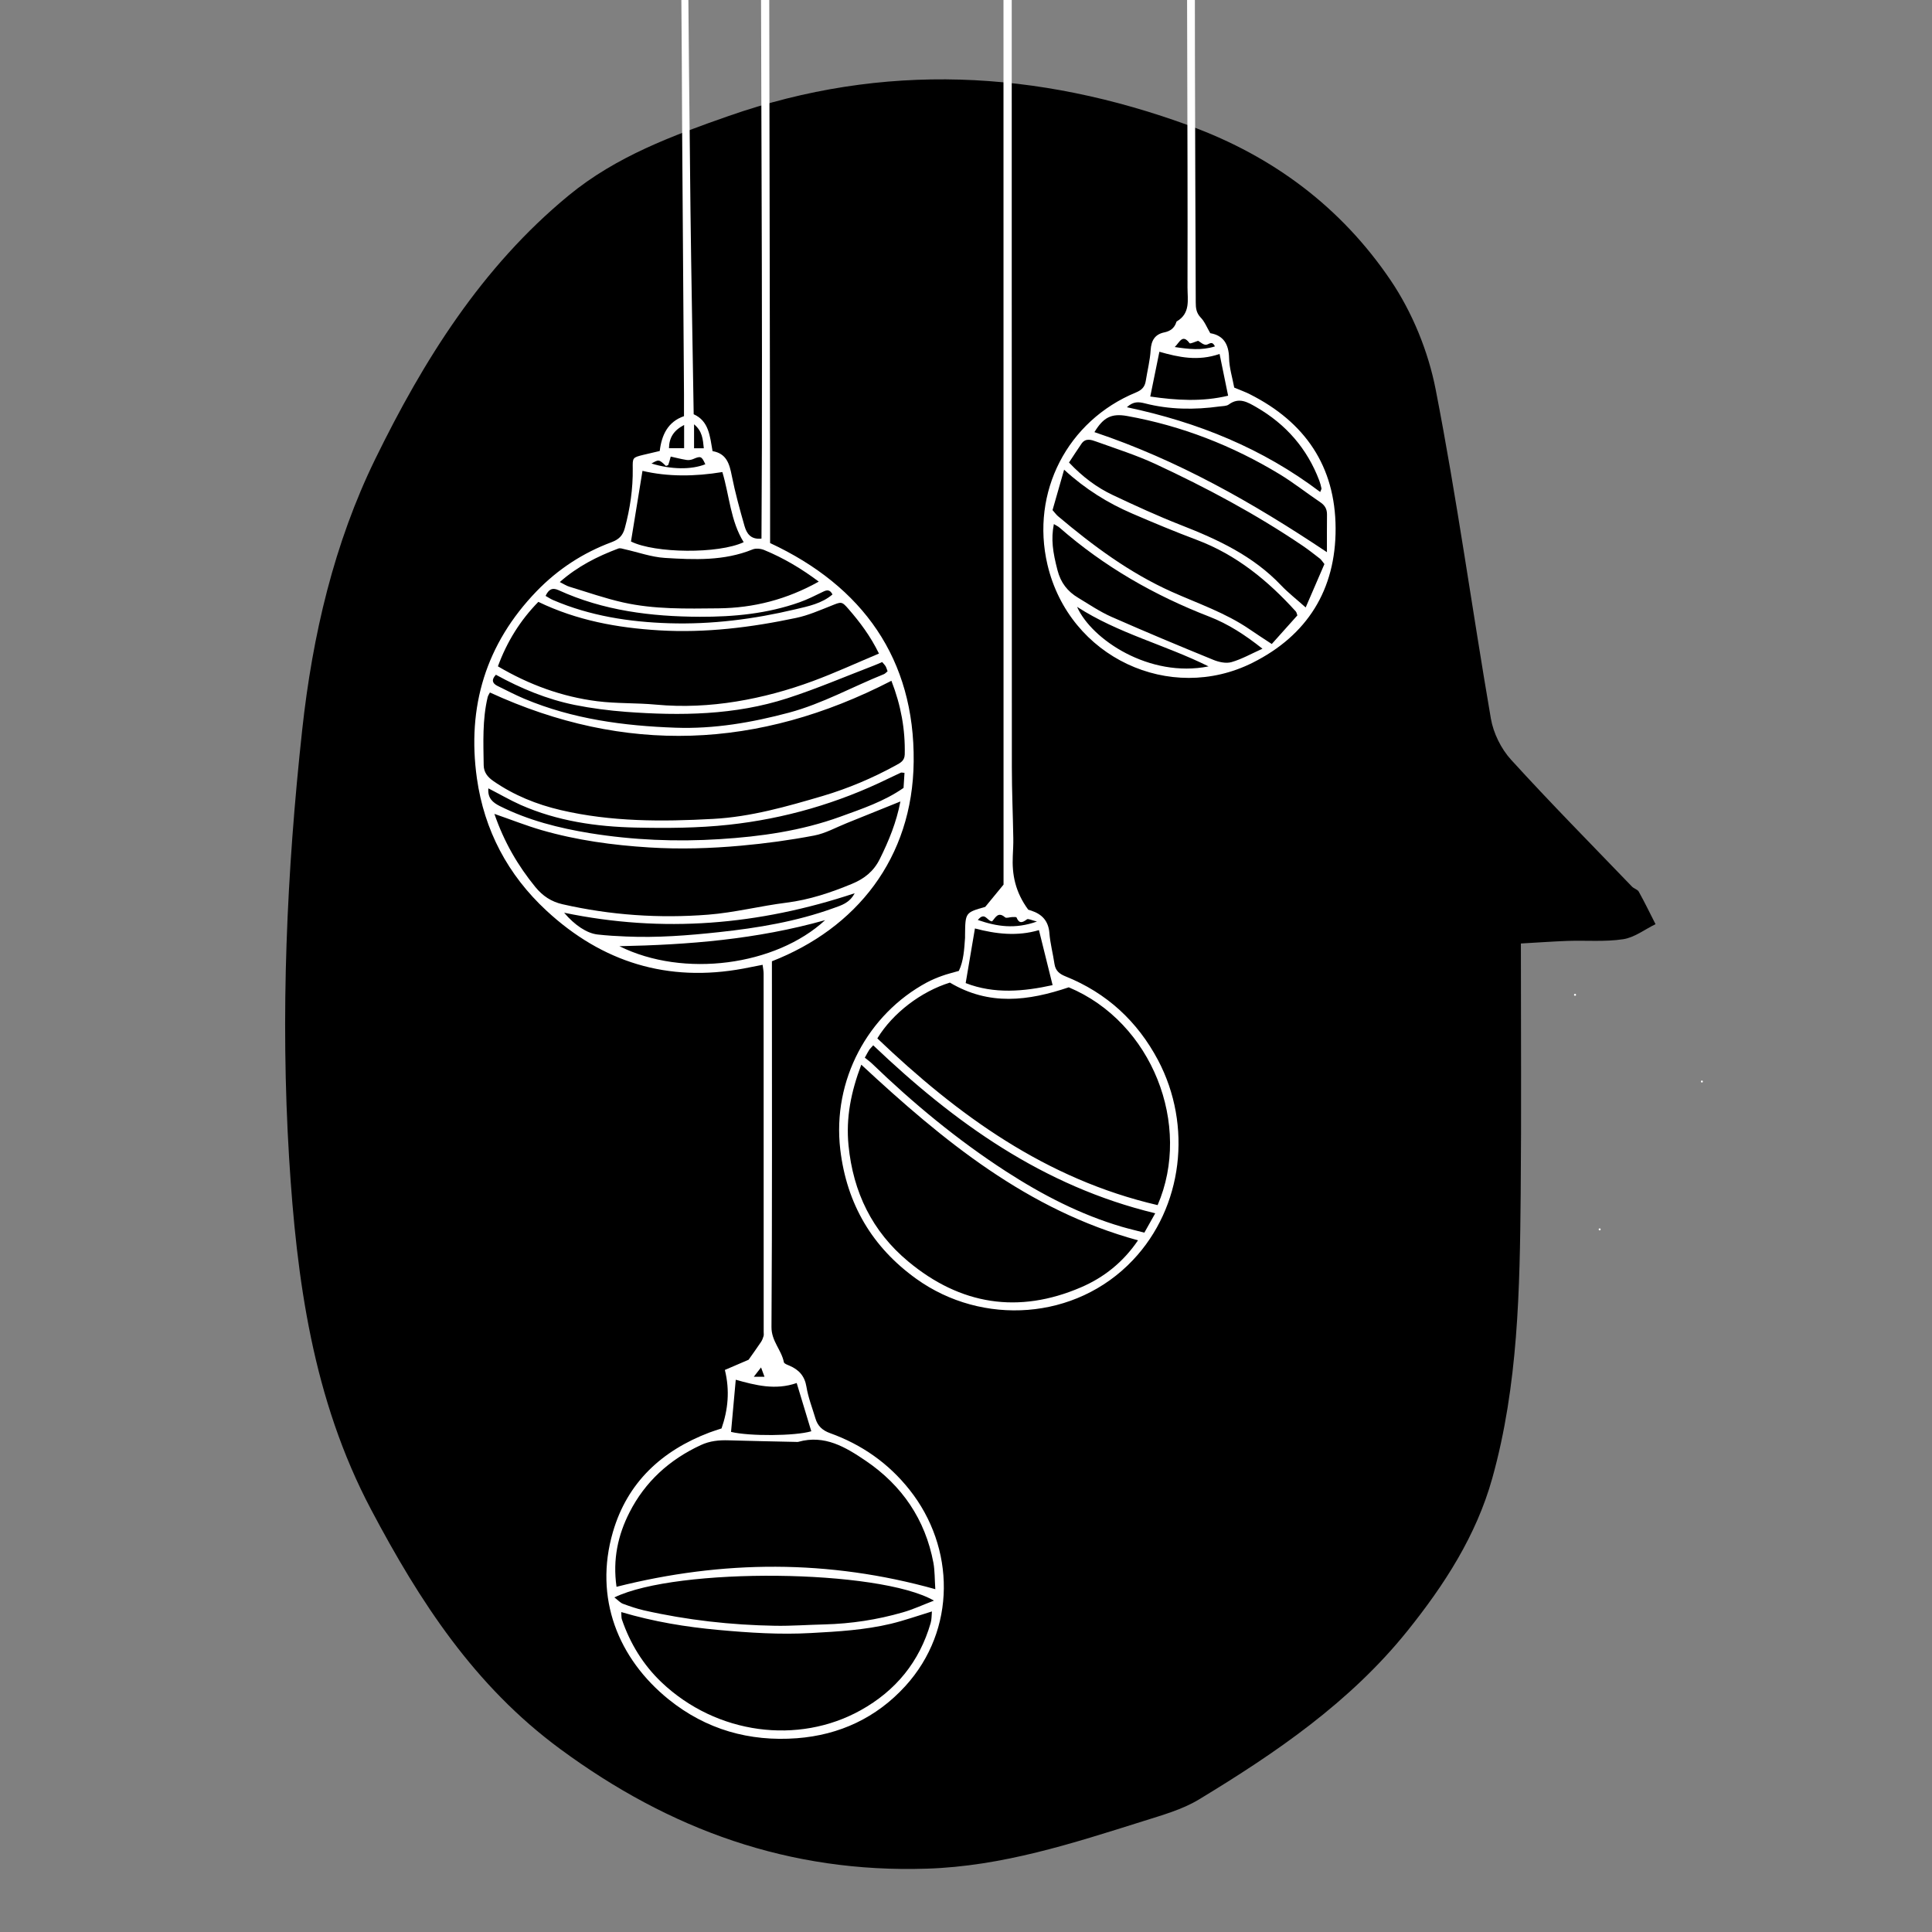
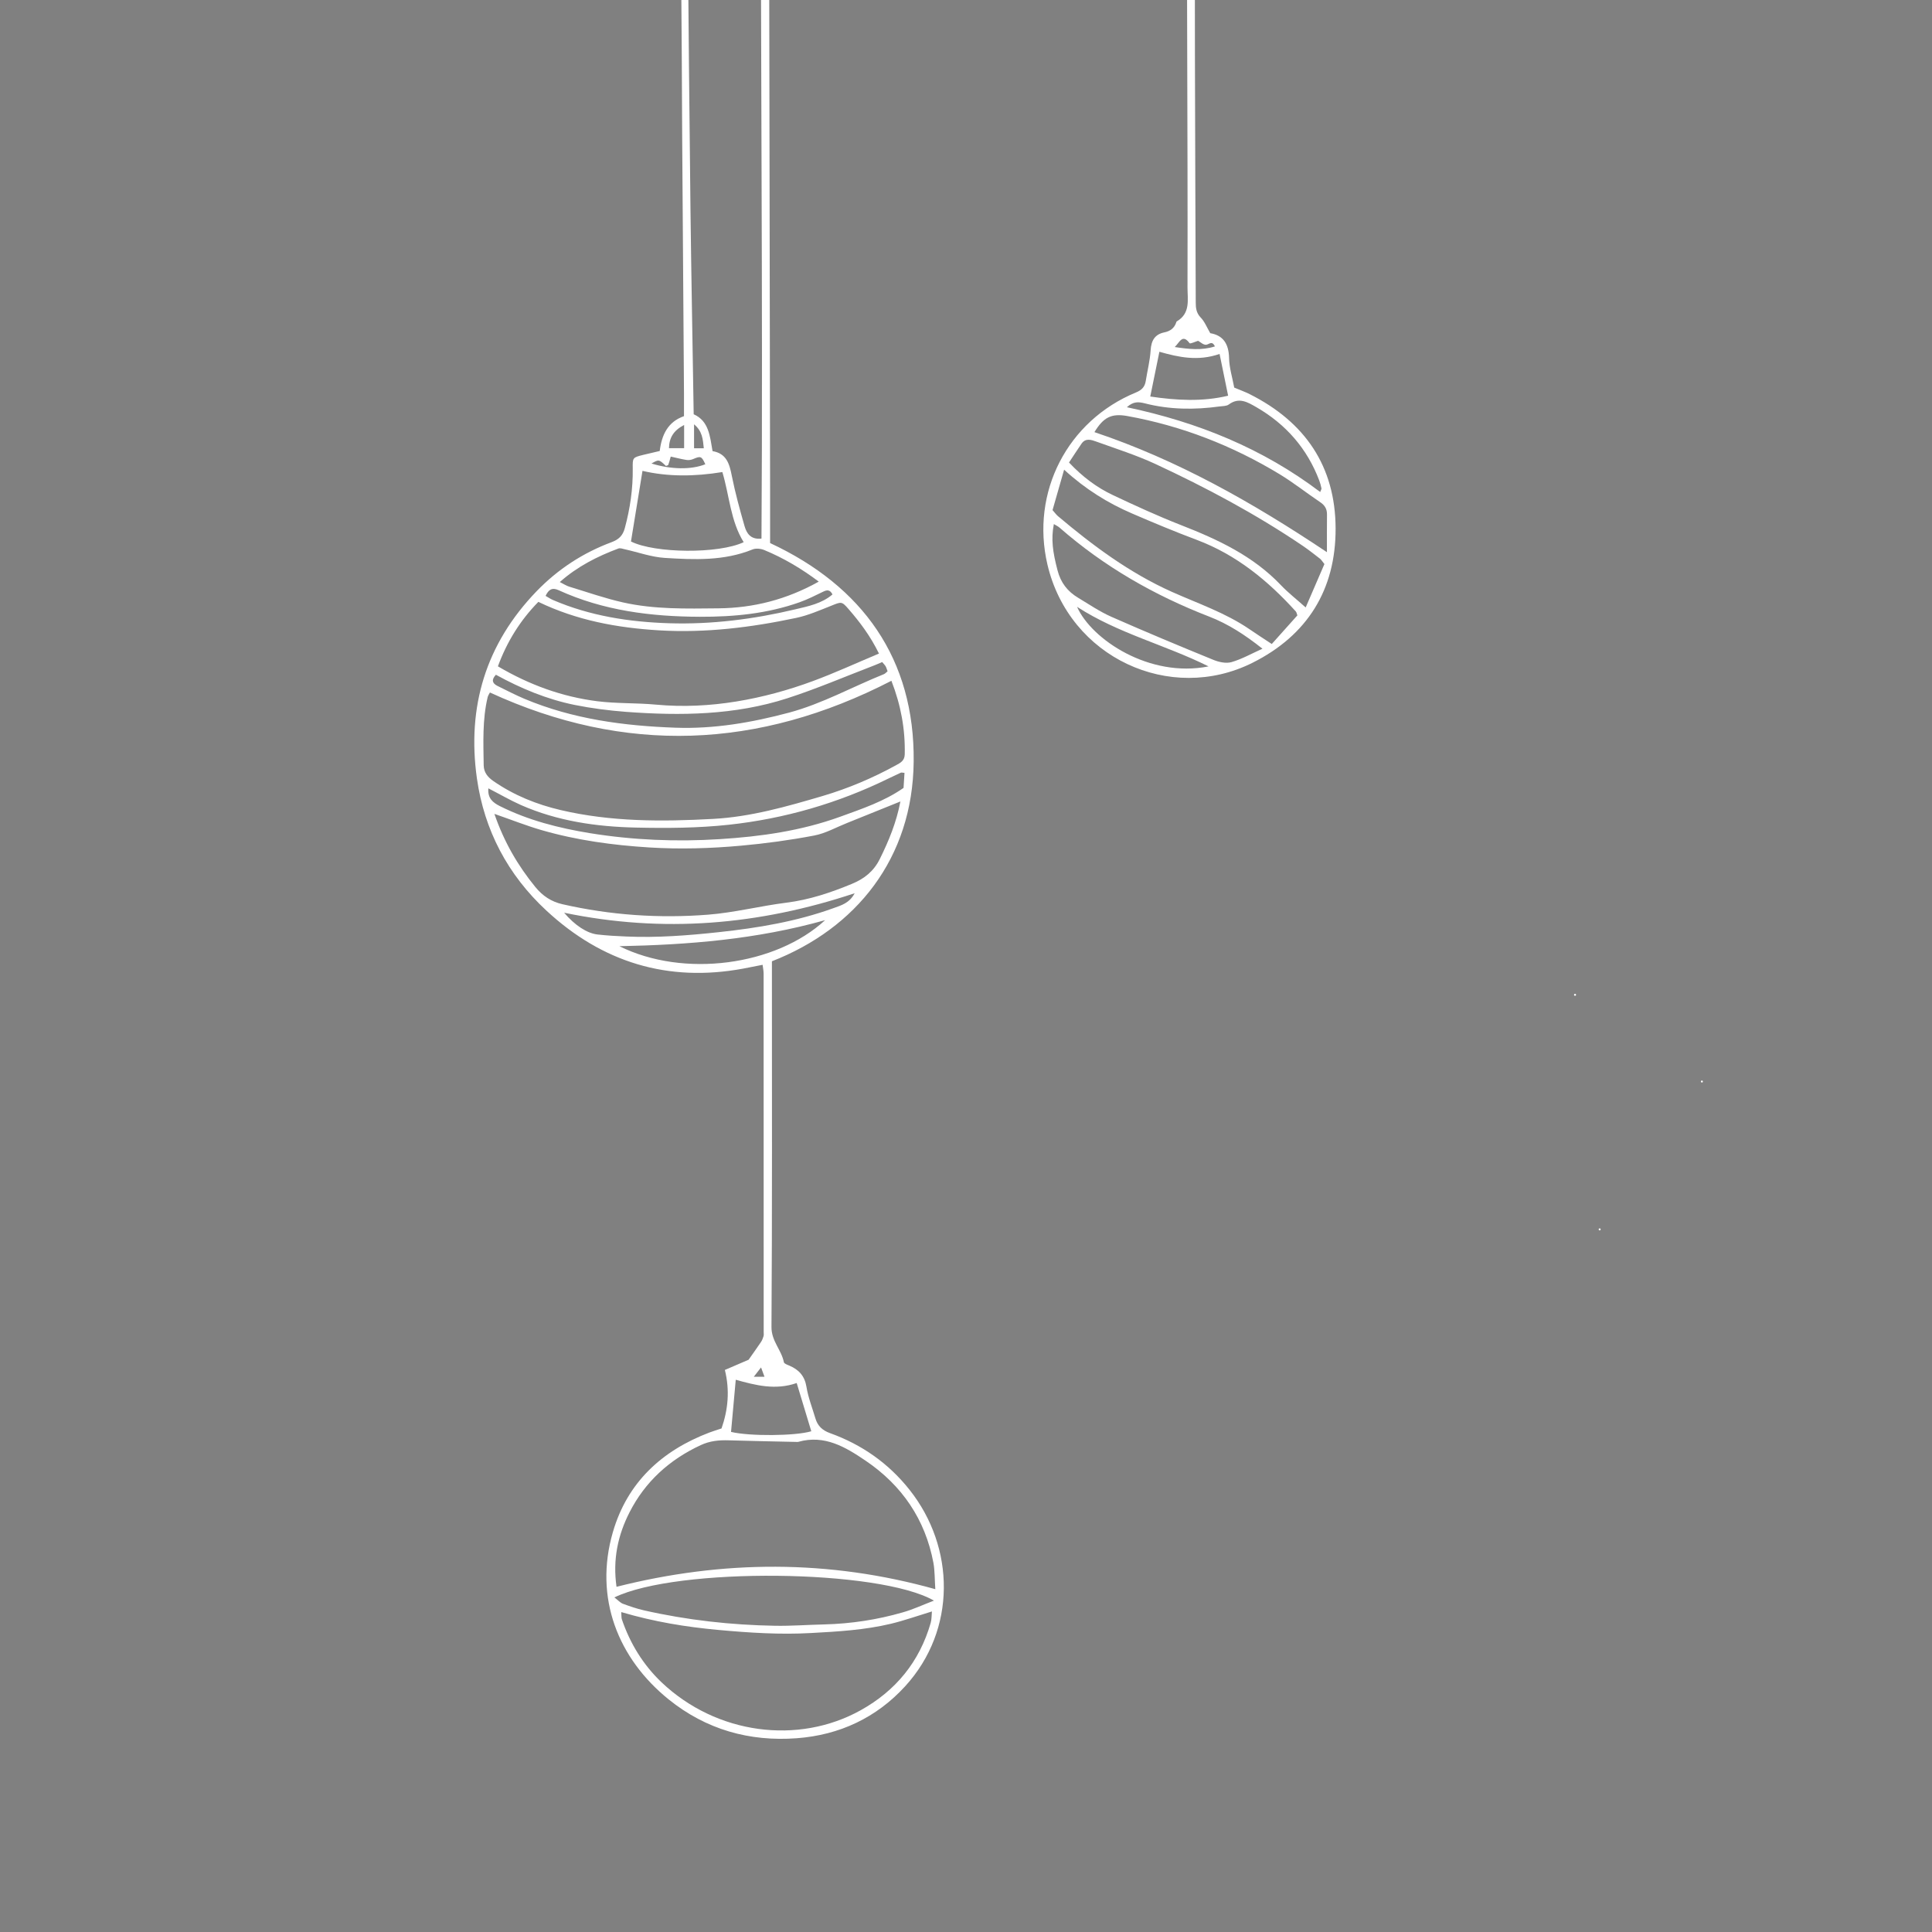
<svg xmlns="http://www.w3.org/2000/svg" width="160" zoomAndPan="magnify" viewBox="0 0 120 120" height="160" preserveAspectRatio="xMidYMid meet" version="1.0">
  <rect x="0" y="0" width="120" height="120" fill="#808080" stroke="none" />
  <defs>
    <clipPath id="485746da26">
-       <path d="M 17.34 4 L 102.84 4 L 102.84 116.367 L 17.34 116.367 Z M 17.34 4 " clip-rule="nonzero" />
-     </clipPath>
+       </clipPath>
    <clipPath id="8661f3e34d">
      <path d="M 29.461 0 L 58.723 0 L 58.723 108 L 29.461 108 Z M 29.461 0 " clip-rule="nonzero" />
    </clipPath>
  </defs>
  <g clip-path="url(#485746da26)">
-     <path fill="#000000" d="M 94.465 58.602 C 94.465 64.086 94.5 69.117 94.453 74.145 C 94.398 80.086 94.301 86.039 92.688 91.816 C 91.695 95.379 89.711 98.441 87.418 101.297 C 83.863 105.719 79.254 108.871 74.465 111.77 C 73.422 112.402 72.18 112.742 71 113.117 C 66.613 114.496 62.262 115.918 57.566 116.066 C 49.039 116.34 41.613 113.66 34.793 108.633 C 29.465 104.711 26.066 99.469 23.051 93.766 C 19.422 86.902 18.422 79.465 17.957 71.926 C 17.414 63.047 17.805 54.195 18.77 45.332 C 19.414 39.434 20.75 33.746 23.309 28.508 C 26.297 22.398 29.91 16.594 35.32 12.141 C 38.281 9.703 41.789 8.418 45.273 7.199 C 54.863 3.848 64.426 4.332 73.93 7.824 C 79.109 9.727 83.316 12.895 86.367 17.398 C 87.719 19.395 88.711 21.824 89.172 24.191 C 90.496 30.973 91.43 37.828 92.602 44.637 C 92.758 45.539 93.238 46.512 93.855 47.188 C 96.297 49.871 98.852 52.453 101.367 55.07 C 101.488 55.195 101.715 55.246 101.789 55.387 C 102.156 56.047 102.484 56.727 102.828 57.402 C 102.16 57.727 101.52 58.23 100.82 58.336 C 99.691 58.508 98.52 58.402 97.367 58.441 C 96.41 58.477 95.453 58.547 94.461 58.602 Z M 94.465 58.602 " fill-opacity="1" fill-rule="nonzero" />
+     <path fill="#000000" d="M 94.465 58.602 C 94.465 64.086 94.5 69.117 94.453 74.145 C 94.398 80.086 94.301 86.039 92.688 91.816 C 91.695 95.379 89.711 98.441 87.418 101.297 C 83.863 105.719 79.254 108.871 74.465 111.77 C 73.422 112.402 72.18 112.742 71 113.117 C 66.613 114.496 62.262 115.918 57.566 116.066 C 49.039 116.34 41.613 113.66 34.793 108.633 C 29.465 104.711 26.066 99.469 23.051 93.766 C 19.422 86.902 18.422 79.465 17.957 71.926 C 17.414 63.047 17.805 54.195 18.77 45.332 C 19.414 39.434 20.75 33.746 23.309 28.508 C 26.297 22.398 29.91 16.594 35.32 12.141 C 38.281 9.703 41.789 8.418 45.273 7.199 C 54.863 3.848 64.426 4.332 73.93 7.824 C 79.109 9.727 83.316 12.895 86.367 17.398 C 87.719 19.395 88.711 21.824 89.172 24.191 C 90.496 30.973 91.43 37.828 92.602 44.637 C 92.758 45.539 93.238 46.512 93.855 47.188 C 96.297 49.871 98.852 52.453 101.367 55.07 C 101.488 55.195 101.715 55.246 101.789 55.387 C 102.16 57.727 101.52 58.23 100.82 58.336 C 99.691 58.508 98.52 58.402 97.367 58.441 C 96.41 58.477 95.453 58.547 94.461 58.602 Z M 94.465 58.602 " fill-opacity="1" fill-rule="nonzero" />
  </g>
  <path fill="#ffffff" d="M 99.297 76.363 C 99.297 76.398 99.328 76.422 99.363 76.422 C 99.395 76.422 99.422 76.387 99.422 76.355 C 99.418 76.32 99.391 76.297 99.355 76.297 C 99.32 76.297 99.293 76.328 99.297 76.363 " fill-opacity="1" fill-rule="nonzero" />
  <path fill="#ffffff" d="M 97.766 61.789 C 97.766 61.824 97.793 61.852 97.828 61.852 C 97.863 61.852 97.891 61.824 97.891 61.789 C 97.891 61.754 97.863 61.727 97.828 61.727 C 97.793 61.727 97.766 61.754 97.766 61.789 " fill-opacity="1" fill-rule="nonzero" />
  <path fill="#ffffff" d="M 105.645 67.176 C 105.645 67.207 105.676 67.238 105.707 67.238 C 105.742 67.238 105.77 67.207 105.77 67.176 C 105.77 67.141 105.742 67.113 105.707 67.113 C 105.676 67.113 105.645 67.141 105.645 67.176 " fill-opacity="1" fill-rule="nonzero" />
  <g clip-path="url(#8661f3e34d)">
    <path fill="#ffffff" d="M 47.484 85.512 C 47.395 85.273 47.348 85.145 47.27 84.934 C 47.09 85.168 46.969 85.32 46.82 85.512 C 47.035 85.512 47.195 85.512 47.484 85.512 Z M 43.715 27.844 C 43.656 27.266 43.621 26.777 43.109 26.355 C 43.109 26.93 43.109 27.383 43.109 27.844 C 43.324 27.844 43.484 27.844 43.715 27.844 Z M 42.492 26.395 C 41.836 26.738 41.566 27.184 41.551 27.836 C 41.883 27.836 42.176 27.836 42.492 27.836 C 42.492 27.363 42.492 26.934 42.492 26.395 Z M 40.465 28.789 C 41.68 29.164 42.93 29.184 43.809 28.836 C 43.574 28.324 43.523 28.312 43.035 28.52 C 42.914 28.57 42.758 28.59 42.625 28.566 C 42.293 28.512 41.965 28.426 41.66 28.359 C 41.59 28.609 41.559 28.746 41.508 28.871 C 41.492 28.91 41.414 28.918 41.363 28.941 C 40.926 28.527 40.926 28.527 40.465 28.789 Z M 51.707 36.922 C 51.551 36.613 51.367 36.633 51.129 36.75 C 50.645 36.984 50.164 37.23 49.656 37.41 C 47.656 38.117 45.59 38.316 43.469 38.309 C 40.43 38.297 37.48 37.93 34.691 36.656 C 34.289 36.473 34.074 36.621 33.887 37.012 C 34.066 37.113 34.203 37.207 34.352 37.27 C 36.652 38.258 39.086 38.633 41.559 38.711 C 44.203 38.793 46.816 38.461 49.391 37.848 C 50.203 37.656 51.039 37.492 51.707 36.922 Z M 53.086 55.48 C 47.129 57.465 41.176 57.965 35.039 56.691 C 35.699 57.469 36.453 57.969 37.113 58.043 C 37.703 58.109 38.297 58.145 38.891 58.168 C 40.816 58.254 42.734 58.105 44.648 57.898 C 47.074 57.637 49.473 57.238 51.781 56.402 C 52.254 56.23 52.758 56.098 53.086 55.48 Z M 51.25 57.152 C 46.988 58.352 42.746 58.684 38.473 58.77 C 42.469 60.758 48.184 59.98 51.25 57.152 Z M 50.391 88.898 C 50.078 87.871 49.785 86.902 49.484 85.902 C 48.164 86.363 46.93 86.043 45.699 85.699 C 45.598 86.82 45.5 87.875 45.406 88.938 C 46.551 89.215 49.398 89.195 50.391 88.898 Z M 30.801 41.91 C 30.516 42.215 30.566 42.438 30.895 42.602 C 31.453 42.875 32.004 43.164 32.578 43.406 C 35.578 44.664 38.742 45.086 41.957 45.199 C 44.359 45.285 46.699 44.879 49.012 44.262 C 51.078 43.707 52.941 42.66 54.906 41.871 C 54.98 41.84 55.035 41.77 55.129 41.695 C 55.09 41.594 55.062 41.484 55.012 41.391 C 54.961 41.301 54.879 41.227 54.793 41.121 C 54.609 41.199 54.461 41.27 54.305 41.328 C 52.508 42.016 50.73 42.781 48.902 43.371 C 45.641 44.426 42.266 44.465 38.887 44.215 C 37.816 44.133 36.746 43.996 35.695 43.785 C 33.969 43.434 32.352 42.762 30.801 41.91 Z M 30.332 48.965 C 30.281 49.586 30.613 49.848 31.043 50.066 C 32.812 50.953 34.707 51.434 36.645 51.75 C 39.309 52.18 41.992 52.293 44.695 52.121 C 47.258 51.961 49.77 51.605 52.191 50.727 C 53.547 50.234 54.918 49.777 56.121 48.938 C 56.141 48.609 56.16 48.309 56.18 48.004 C 56.059 47.996 55.996 47.973 55.953 47.992 C 55.695 48.109 55.438 48.23 55.184 48.355 C 52.047 49.891 48.727 50.852 45.266 51.227 C 43.355 51.434 41.414 51.445 39.488 51.402 C 37.039 51.348 34.621 51 32.352 50 C 31.684 49.703 31.047 49.332 30.332 48.965 Z M 39.191 33.633 C 40.68 34.375 44.637 34.41 46.191 33.676 C 45.371 32.355 45.309 30.793 44.867 29.32 C 43.152 29.602 41.484 29.617 39.906 29.246 C 39.66 30.75 39.43 32.16 39.191 33.633 Z M 34.77 36.152 C 35.016 36.273 35.18 36.387 35.363 36.441 C 36.473 36.777 37.57 37.164 38.699 37.418 C 40.645 37.855 42.633 37.805 44.617 37.785 C 46.812 37.762 48.863 37.238 50.855 36.125 C 49.781 35.32 48.672 34.66 47.469 34.164 C 47.25 34.074 46.945 34.043 46.738 34.129 C 44.969 34.848 43.121 34.766 41.285 34.652 C 40.453 34.598 39.637 34.301 38.809 34.117 C 38.676 34.086 38.52 34.027 38.406 34.07 C 37.105 34.559 35.879 35.172 34.77 36.152 Z M 38.16 99.219 C 38.398 99.398 38.527 99.551 38.691 99.613 C 39.117 99.77 39.547 99.918 39.988 100.02 C 42.676 100.629 45.402 100.934 48.156 100.98 C 49.176 100.996 50.195 100.918 51.215 100.895 C 52.867 100.852 54.488 100.605 56.07 100.148 C 56.707 99.969 57.312 99.684 58.008 99.418 C 54.625 97.461 42.051 97.328 38.16 99.219 Z M 38.586 100.129 C 38.605 100.367 38.59 100.48 38.625 100.582 C 39.137 102.082 39.949 103.406 41.094 104.496 C 44.512 107.734 49.582 108.383 53.457 106.227 C 55.641 105.012 57.109 103.215 57.805 100.809 C 57.871 100.586 57.859 100.344 57.883 100.09 C 56.973 100.367 56.172 100.652 55.348 100.852 C 53.715 101.242 52.051 101.34 50.379 101.43 C 48.445 101.539 46.535 101.414 44.617 101.238 C 42.613 101.055 40.633 100.734 38.586 100.129 Z M 30.707 50.551 C 31.316 52.316 32.168 53.766 33.254 55.098 C 33.711 55.652 34.238 56.004 34.938 56.164 C 37.922 56.844 40.945 57.051 43.984 56.812 C 45.617 56.684 47.223 56.27 48.852 56.066 C 50.277 55.887 51.605 55.441 52.922 54.895 C 53.688 54.578 54.266 54.117 54.641 53.363 C 55.207 52.227 55.68 51.07 55.926 49.781 C 54.762 50.25 53.688 50.688 52.613 51.117 C 51.934 51.387 51.27 51.766 50.562 51.898 C 49.062 52.184 47.543 52.391 46.02 52.527 C 44.133 52.699 42.238 52.754 40.332 52.637 C 38.059 52.496 35.82 52.191 33.633 51.559 C 32.691 51.285 31.777 50.922 30.707 50.551 Z M 54.594 40.594 C 54.055 39.492 53.406 38.637 52.703 37.828 C 52.277 37.336 52.258 37.371 51.617 37.629 C 50.906 37.91 50.195 38.223 49.453 38.379 C 46.648 38.973 43.824 39.324 40.941 39.152 C 38.348 38.996 35.836 38.539 33.438 37.383 C 32.316 38.527 31.492 39.848 30.926 41.387 C 32.871 42.535 34.91 43.277 37.098 43.555 C 38.305 43.707 39.535 43.652 40.746 43.766 C 42.422 43.922 44.082 43.84 45.742 43.57 C 47.367 43.305 48.957 42.871 50.496 42.301 C 51.848 41.801 53.164 41.195 54.594 40.594 Z M 38.293 98.559 C 44.891 96.895 51.457 96.852 58.094 98.707 C 58.051 98.082 58.066 97.566 57.977 97.074 C 57.469 94.371 56.023 92.258 53.77 90.73 C 52.527 89.887 51.219 89.094 49.586 89.555 C 49.535 89.57 49.473 89.559 49.418 89.559 C 48.031 89.527 46.648 89.504 45.262 89.461 C 44.66 89.441 44.09 89.496 43.527 89.758 C 41.582 90.66 40.07 92.027 39.098 93.938 C 38.379 95.352 38.051 96.855 38.293 98.559 Z M 55.367 42.285 C 47.098 46.547 38.82 46.871 30.43 43.012 C 30.387 43.102 30.316 43.195 30.289 43.305 C 29.957 44.699 30.023 46.121 30.043 47.535 C 30.051 47.973 30.289 48.266 30.637 48.508 C 31.914 49.395 33.328 49.965 34.828 50.316 C 37.953 51.047 41.121 51.039 44.297 50.863 C 46.633 50.738 48.875 50.094 51.105 49.438 C 52.688 48.969 54.199 48.328 55.645 47.535 C 55.922 47.383 56.184 47.258 56.195 46.859 C 56.23 45.309 55.965 43.824 55.367 42.285 Z M 47.945 59.707 C 47.945 60.023 47.945 60.305 47.945 60.586 C 47.945 67.867 47.965 75.145 47.918 82.422 C 47.91 83.301 48.539 83.844 48.688 84.609 C 48.707 84.703 48.91 84.77 49.035 84.824 C 49.621 85.078 49.98 85.461 50.09 86.137 C 50.199 86.805 50.453 87.445 50.648 88.102 C 50.785 88.566 51.078 88.844 51.559 89.016 C 53.523 89.723 55.184 90.883 56.488 92.527 C 59.336 96.113 59.418 101.223 56.234 104.723 C 54.438 106.695 52.141 107.766 49.492 107.965 C 46.551 108.184 43.863 107.43 41.539 105.559 C 38.398 103.027 36.875 99.254 38.07 95.152 C 38.965 92.078 41.102 90.102 44.062 88.977 C 44.301 88.887 44.547 88.812 44.816 88.723 C 45.219 87.562 45.34 86.371 45.023 85.09 C 45.559 84.859 46.043 84.648 46.496 84.457 C 46.758 84.082 47.02 83.723 47.266 83.355 C 47.34 83.246 47.387 83.117 47.426 82.988 C 47.449 82.91 47.434 82.82 47.434 82.734 C 47.434 75.316 47.434 67.895 47.43 60.477 C 47.43 60.312 47.395 60.148 47.367 59.926 C 46.938 60.008 46.555 60.086 46.172 60.16 C 41.48 61.031 37.398 59.77 33.934 56.555 C 31.543 54.34 30.078 51.57 29.621 48.344 C 28.996 43.898 30.176 39.988 33.332 36.719 C 34.66 35.348 36.211 34.336 37.996 33.672 C 38.426 33.508 38.68 33.281 38.809 32.801 C 39.137 31.586 39.316 30.363 39.301 29.109 C 39.289 28.422 39.293 28.418 39.949 28.254 C 40.277 28.172 40.609 28.098 40.977 28.012 C 41.098 27.023 41.473 26.199 42.484 25.848 C 42.484 25.363 42.488 24.914 42.484 24.469 C 42.449 19.129 42.41 13.785 42.371 8.445 C 42.352 5.207 42.344 1.965 42.312 -1.273 C 42.285 -4.312 42.242 -7.352 42.199 -10.391 C 42.195 -10.844 42.148 -11.297 42.16 -11.75 C 42.164 -11.914 42.285 -12.074 42.355 -12.246 C 42.832 -12.035 42.707 -11.68 42.707 -11.395 C 42.719 -9.176 42.699 -6.961 42.715 -4.742 C 42.766 1.195 42.816 7.133 42.887 13.074 C 42.938 17.273 43.02 21.477 43.086 25.73 C 44.035 26.152 44.094 27.098 44.258 28.02 C 45.125 28.168 45.309 28.809 45.453 29.551 C 45.664 30.605 45.949 31.645 46.246 32.68 C 46.375 33.121 46.617 33.527 47.297 33.453 C 47.395 18.375 47.223 3.281 47.27 -11.809 C 47.328 -11.828 47.383 -11.848 47.441 -11.867 C 47.547 -11.77 47.711 -11.691 47.738 -11.574 C 47.793 -11.359 47.773 -11.125 47.773 -10.898 C 47.773 -8.539 47.77 -6.18 47.773 -3.824 C 47.793 7.578 47.812 18.977 47.832 30.375 C 47.832 31.48 47.832 32.59 47.832 33.73 C 53.598 36.418 56.816 40.941 56.75 47.305 C 56.688 53.324 53.176 57.664 47.945 59.707 " fill-opacity="1" fill-rule="nonzero" />
  </g>
-   <path fill="#ffffff" d="M 60.734 57.141 C 61.918 57.551 63.047 57.723 64.406 57.238 C 64.066 57.156 63.863 57.043 63.785 57.102 C 63.5 57.316 63.301 57.383 63.137 56.984 C 63.121 56.945 62.957 56.961 62.863 56.961 C 62.715 56.965 62.504 57.047 62.426 56.977 C 61.98 56.582 61.812 57.031 61.621 57.227 C 61.301 57.211 61.184 56.602 60.734 57.141 Z M 59.98 61.062 C 61.758 61.754 63.59 61.582 65.379 61.188 C 65.086 60.004 64.812 58.906 64.531 57.77 C 63.188 58.172 61.852 58.012 60.555 57.668 C 60.367 58.77 60.191 59.82 59.98 61.062 Z M 53.715 65.695 C 53.887 65.836 54.031 65.934 54.152 66.051 C 56.73 68.539 59.48 70.812 62.492 72.762 C 64.742 74.215 67.102 75.441 69.684 76.199 C 70.141 76.332 70.602 76.438 71.078 76.562 C 71.324 76.125 71.523 75.77 71.754 75.359 C 64.773 73.676 59.266 69.715 54.238 64.926 C 54.129 65.051 54.047 65.125 53.988 65.211 C 53.91 65.328 53.848 65.457 53.715 65.695 Z M 53.496 66.129 C 52.855 67.828 52.535 69.426 52.703 71.141 C 52.988 74.055 54.176 76.492 56.414 78.355 C 59.648 81.047 63.258 81.629 67.145 79.957 C 68.562 79.348 69.758 78.402 70.684 77.039 C 63.828 75.168 58.586 70.859 53.496 66.129 Z M 71.902 74.852 C 74.043 69.898 71.578 63.496 66.383 61.324 C 63.863 62.172 61.438 62.484 59 61.031 C 57.219 61.582 55.457 62.914 54.492 64.496 C 59.492 69.266 64.961 73.242 71.902 74.852 Z M 63.867 56.504 C 63.836 56.496 63.945 56.523 64.047 56.559 C 64.723 56.781 65.121 57.199 65.18 57.957 C 65.23 58.598 65.402 59.234 65.496 59.875 C 65.559 60.297 65.809 60.496 66.184 60.645 C 68.738 61.672 70.648 63.434 71.93 65.852 C 74.07 69.906 73.48 74.98 70.367 78.266 C 66.82 82.016 61.012 82.371 56.918 79.434 C 54.18 77.469 52.594 74.793 52.191 71.402 C 51.684 67.082 53.918 62.988 57.566 61.023 C 57.867 60.863 58.184 60.73 58.5 60.617 C 58.816 60.5 59.148 60.422 59.555 60.305 C 59.848 59.703 59.891 58.973 59.941 58.246 C 59.945 58.188 59.941 58.133 59.941 58.074 C 59.957 56.68 59.957 56.68 61.195 56.328 C 61.586 55.852 61.922 55.441 62.332 54.945 C 62.332 54.754 62.332 54.441 62.332 54.129 C 62.332 34.008 62.332 13.883 62.328 -6.242 C 62.328 -8.086 62.285 -9.934 62.281 -11.777 C 62.277 -12.059 62.145 -12.422 62.617 -12.602 C 62.688 -12.465 62.809 -12.336 62.824 -12.195 C 62.859 -11.914 62.84 -11.629 62.84 -11.344 C 62.84 8.324 62.84 27.996 62.848 47.664 C 62.848 49.133 62.914 50.602 62.938 52.07 C 62.945 52.434 62.922 52.801 62.906 53.164 C 62.852 54.309 63.051 55.395 63.867 56.504 " fill-opacity="1" fill-rule="nonzero" />
  <path fill="#ffffff" d="M 72.965 21.555 C 73.828 21.684 74.633 21.781 75.461 21.516 C 75.27 21.117 75.086 21.414 74.902 21.414 C 74.73 21.418 74.559 21.246 74.418 21.168 C 74.234 21.223 73.926 21.371 73.887 21.316 C 73.441 20.715 73.27 21.262 72.965 21.555 Z M 75.066 41.391 C 72.34 40.035 69.465 39.352 66.898 37.691 C 67.797 39.723 71.402 42.125 75.066 41.391 Z M 75.75 21.984 C 74.414 22.449 73.207 22.191 72.012 21.848 C 71.816 22.793 71.637 23.688 71.445 24.629 C 73.066 24.867 74.672 24.965 76.281 24.578 C 76.102 23.691 75.938 22.898 75.75 21.984 Z M 69.992 25.293 C 74.402 26.223 78.43 27.855 82 30.559 C 82.047 30.434 82.09 30.375 82.078 30.332 C 82.043 30.164 82 30 81.941 29.844 C 81.188 27.859 79.871 26.352 78.039 25.293 C 77.5 24.984 76.961 24.648 76.32 25.125 C 76.18 25.23 75.941 25.219 75.746 25.246 C 74.191 25.461 72.641 25.445 71.117 25.055 C 70.727 24.957 70.402 24.918 69.992 25.293 Z M 65.457 32.551 C 65.273 33.496 65.387 34.281 65.684 35.422 C 65.883 36.195 66.309 36.738 66.965 37.129 C 67.645 37.539 68.305 37.988 69.027 38.309 C 71.125 39.234 73.238 40.117 75.363 40.984 C 75.707 41.125 76.152 41.223 76.492 41.125 C 77.129 40.941 77.719 40.605 78.414 40.293 C 77.328 39.43 76.281 38.754 75.113 38.301 C 71.699 36.98 68.574 35.191 65.812 32.773 C 65.715 32.688 65.59 32.633 65.457 32.551 Z M 82.418 34.297 C 82.418 33.426 82.414 32.691 82.422 31.961 C 82.426 31.621 82.293 31.387 82 31.191 C 81.156 30.625 80.352 29.984 79.484 29.457 C 76.551 27.68 73.398 26.449 70.016 25.84 C 69.023 25.66 68.531 25.93 67.977 26.84 C 73.117 28.562 77.785 31.199 82.418 34.297 Z M 82.262 35.035 C 82.129 34.871 82.07 34.766 81.984 34.699 C 81.625 34.422 81.27 34.141 80.895 33.887 C 77.996 31.926 74.918 30.285 71.75 28.812 C 70.57 28.266 69.32 27.871 68.098 27.43 C 67.785 27.316 67.426 27.188 67.172 27.562 C 66.906 27.949 66.652 28.344 66.398 28.727 C 67.242 29.621 68.129 30.285 69.137 30.758 C 70.52 31.41 71.914 32.051 73.34 32.609 C 75.633 33.504 77.828 34.523 79.559 36.344 C 80 36.809 80.508 37.203 81.098 37.73 C 81.52 36.754 81.895 35.883 82.262 35.035 Z M 80.582 38.223 C 80.547 38.133 80.535 38.035 80.484 37.977 C 78.75 36.062 76.797 34.461 74.34 33.535 C 72.984 33.027 71.648 32.469 70.324 31.898 C 68.809 31.246 67.418 30.387 66.094 29.172 C 65.824 30.109 65.598 30.91 65.375 31.684 C 65.527 31.855 65.609 31.973 65.715 32.062 C 67.891 33.898 70.16 35.582 72.781 36.758 C 74.406 37.484 76.109 38.059 77.602 39.078 C 78.016 39.363 78.441 39.637 78.992 40 C 79.535 39.391 80.055 38.809 80.582 38.223 Z M 73.703 -12.336 C 73.957 -12.188 74.133 -12.148 74.16 -12.062 C 74.219 -11.879 74.211 -11.672 74.211 -11.473 C 74.215 -6.531 74.207 -1.586 74.219 3.355 C 74.227 8.5 74.254 13.641 74.27 18.781 C 74.27 19.129 74.301 19.43 74.57 19.715 C 74.82 19.969 74.957 20.328 75.172 20.695 C 75.984 20.832 76.32 21.367 76.34 22.238 C 76.352 22.852 76.547 23.457 76.66 24.074 C 77.012 24.223 77.332 24.336 77.633 24.488 C 81.051 26.211 82.941 28.949 82.957 32.816 C 82.969 36.633 81.199 39.461 77.801 41.164 C 72.684 43.727 66.418 40.852 65.059 35.07 C 64.004 30.57 66.301 26.133 70.551 24.379 C 70.914 24.23 71.105 24.035 71.164 23.668 C 71.266 23.023 71.43 22.387 71.469 21.742 C 71.508 21.145 71.734 20.766 72.316 20.645 C 72.684 20.57 72.934 20.387 73.055 20.035 C 73.062 20.008 73.07 19.973 73.094 19.961 C 73.953 19.457 73.758 18.617 73.758 17.852 C 73.762 15.348 73.766 12.848 73.758 10.348 C 73.742 3.16 73.723 -4.027 73.703 -11.211 C 73.703 -11.543 73.703 -11.871 73.703 -12.336 " fill-opacity="1" fill-rule="nonzero" />
</svg>